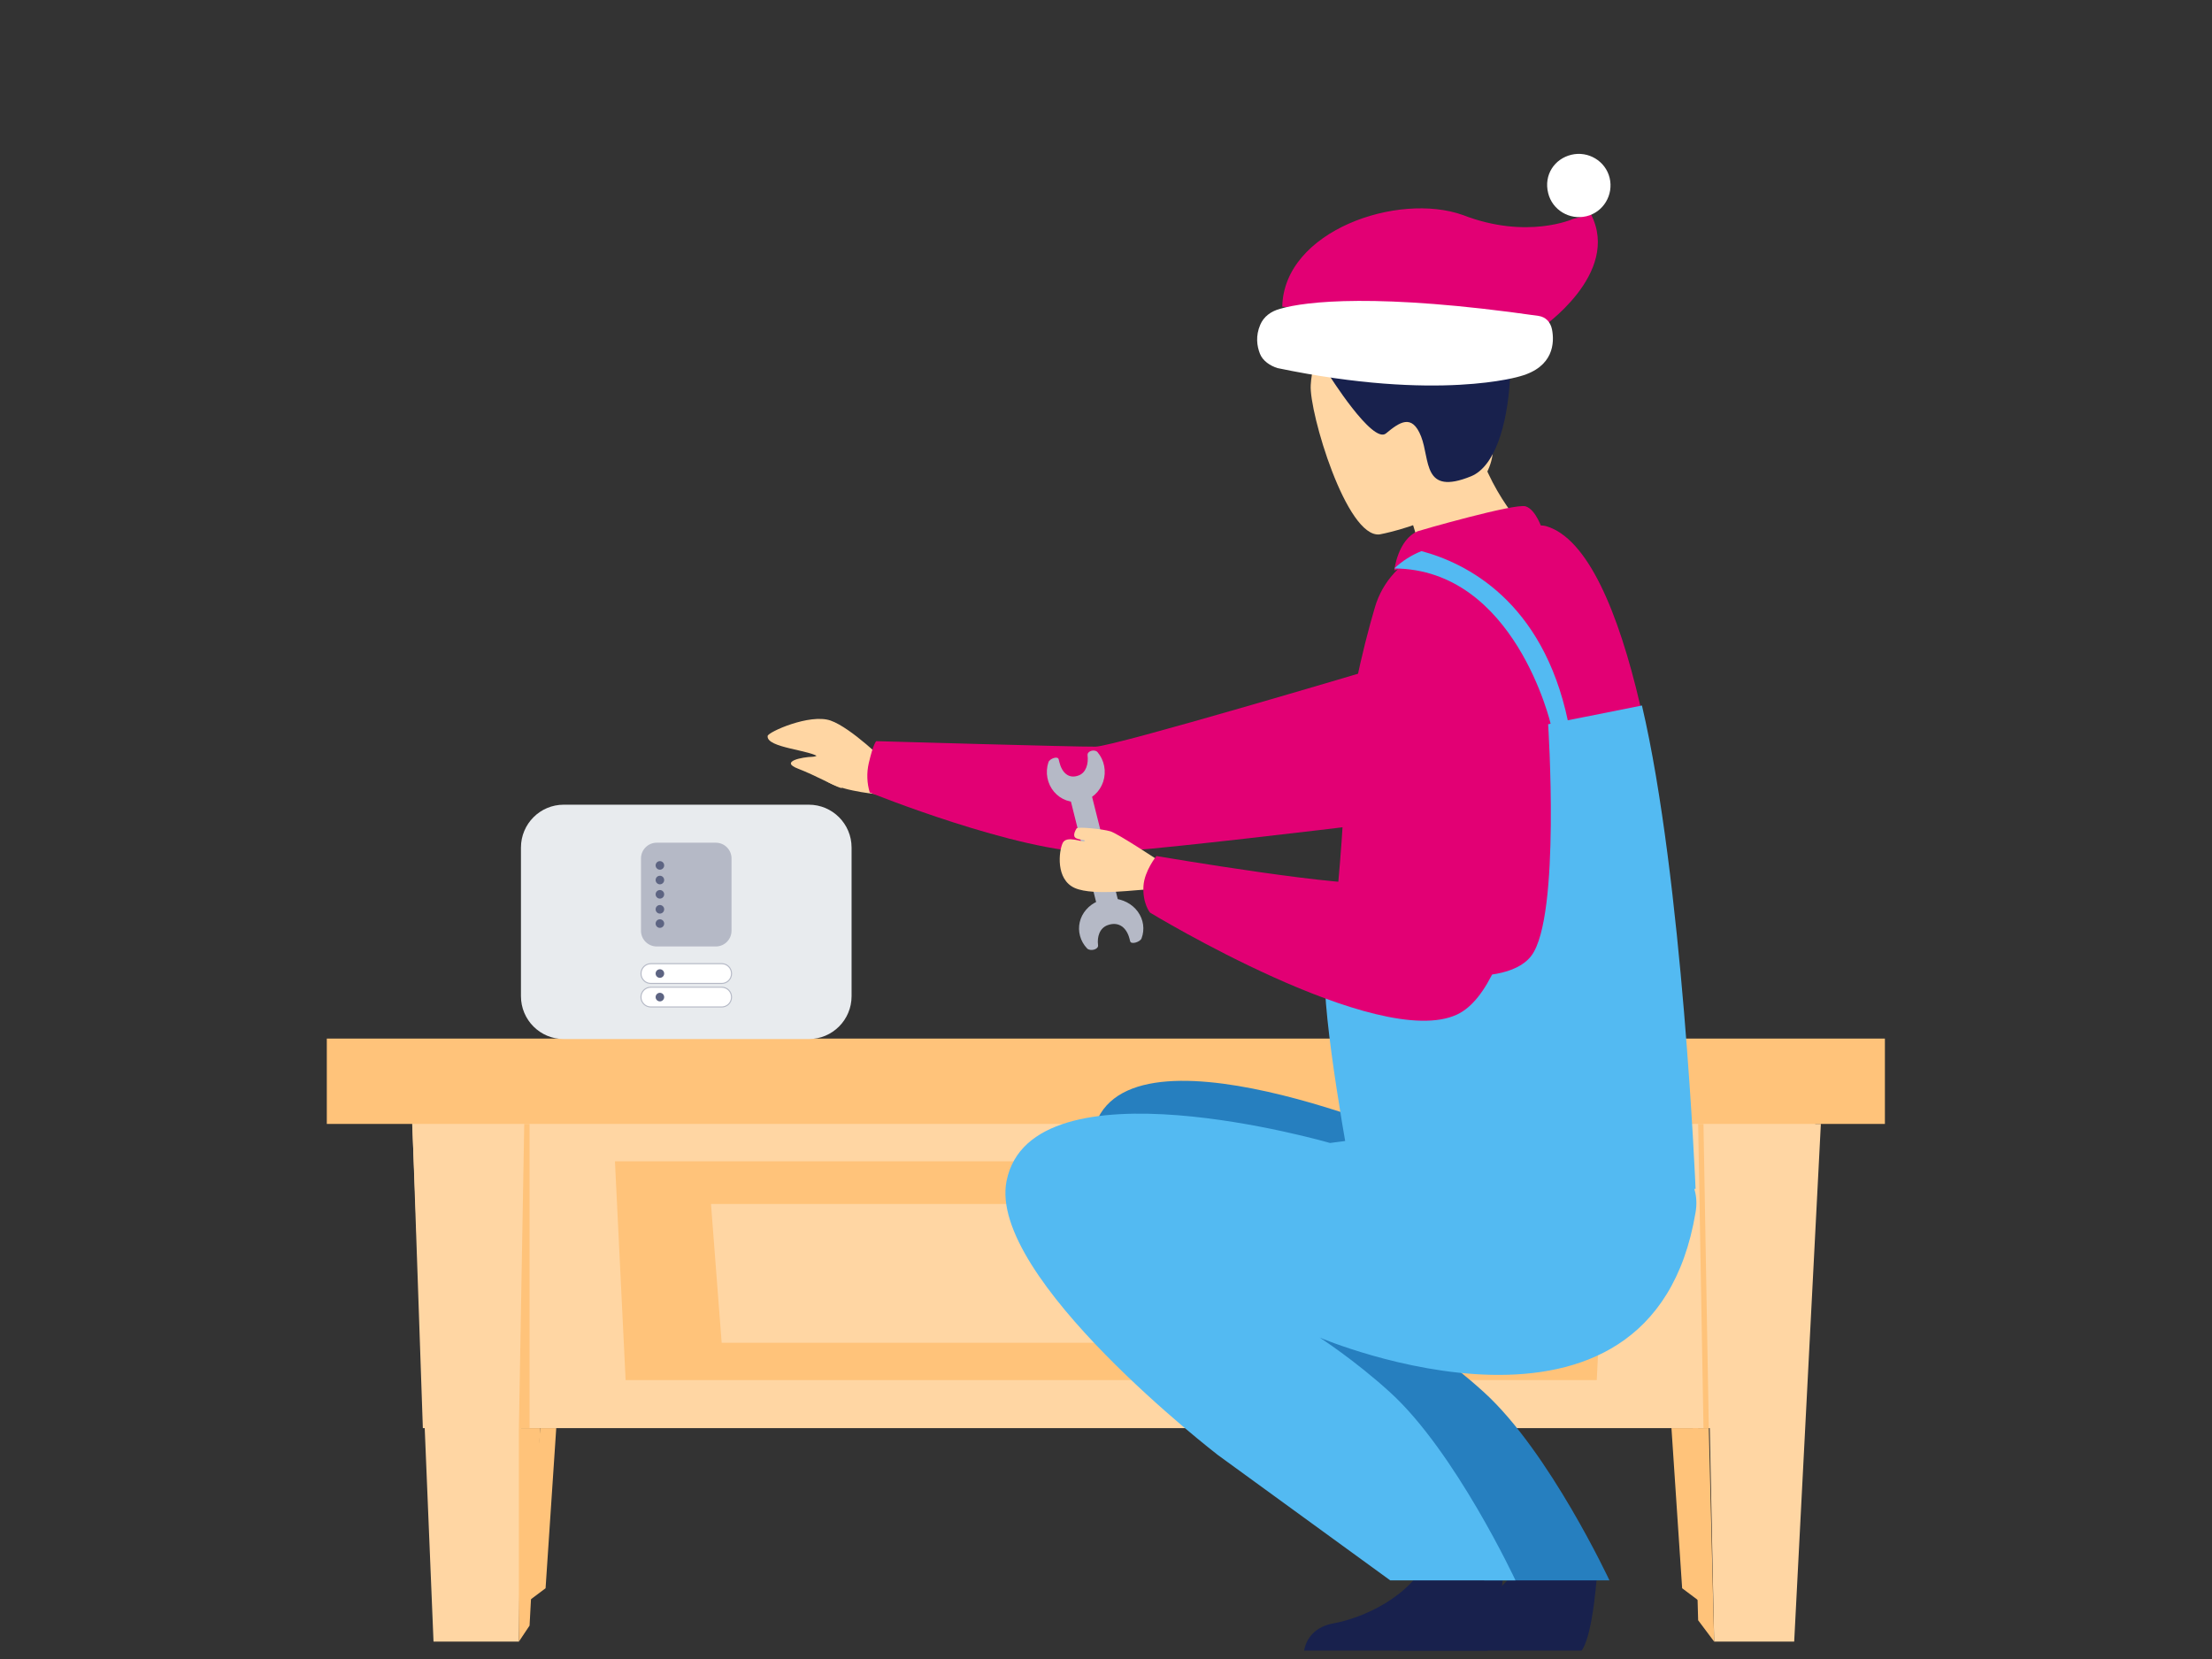
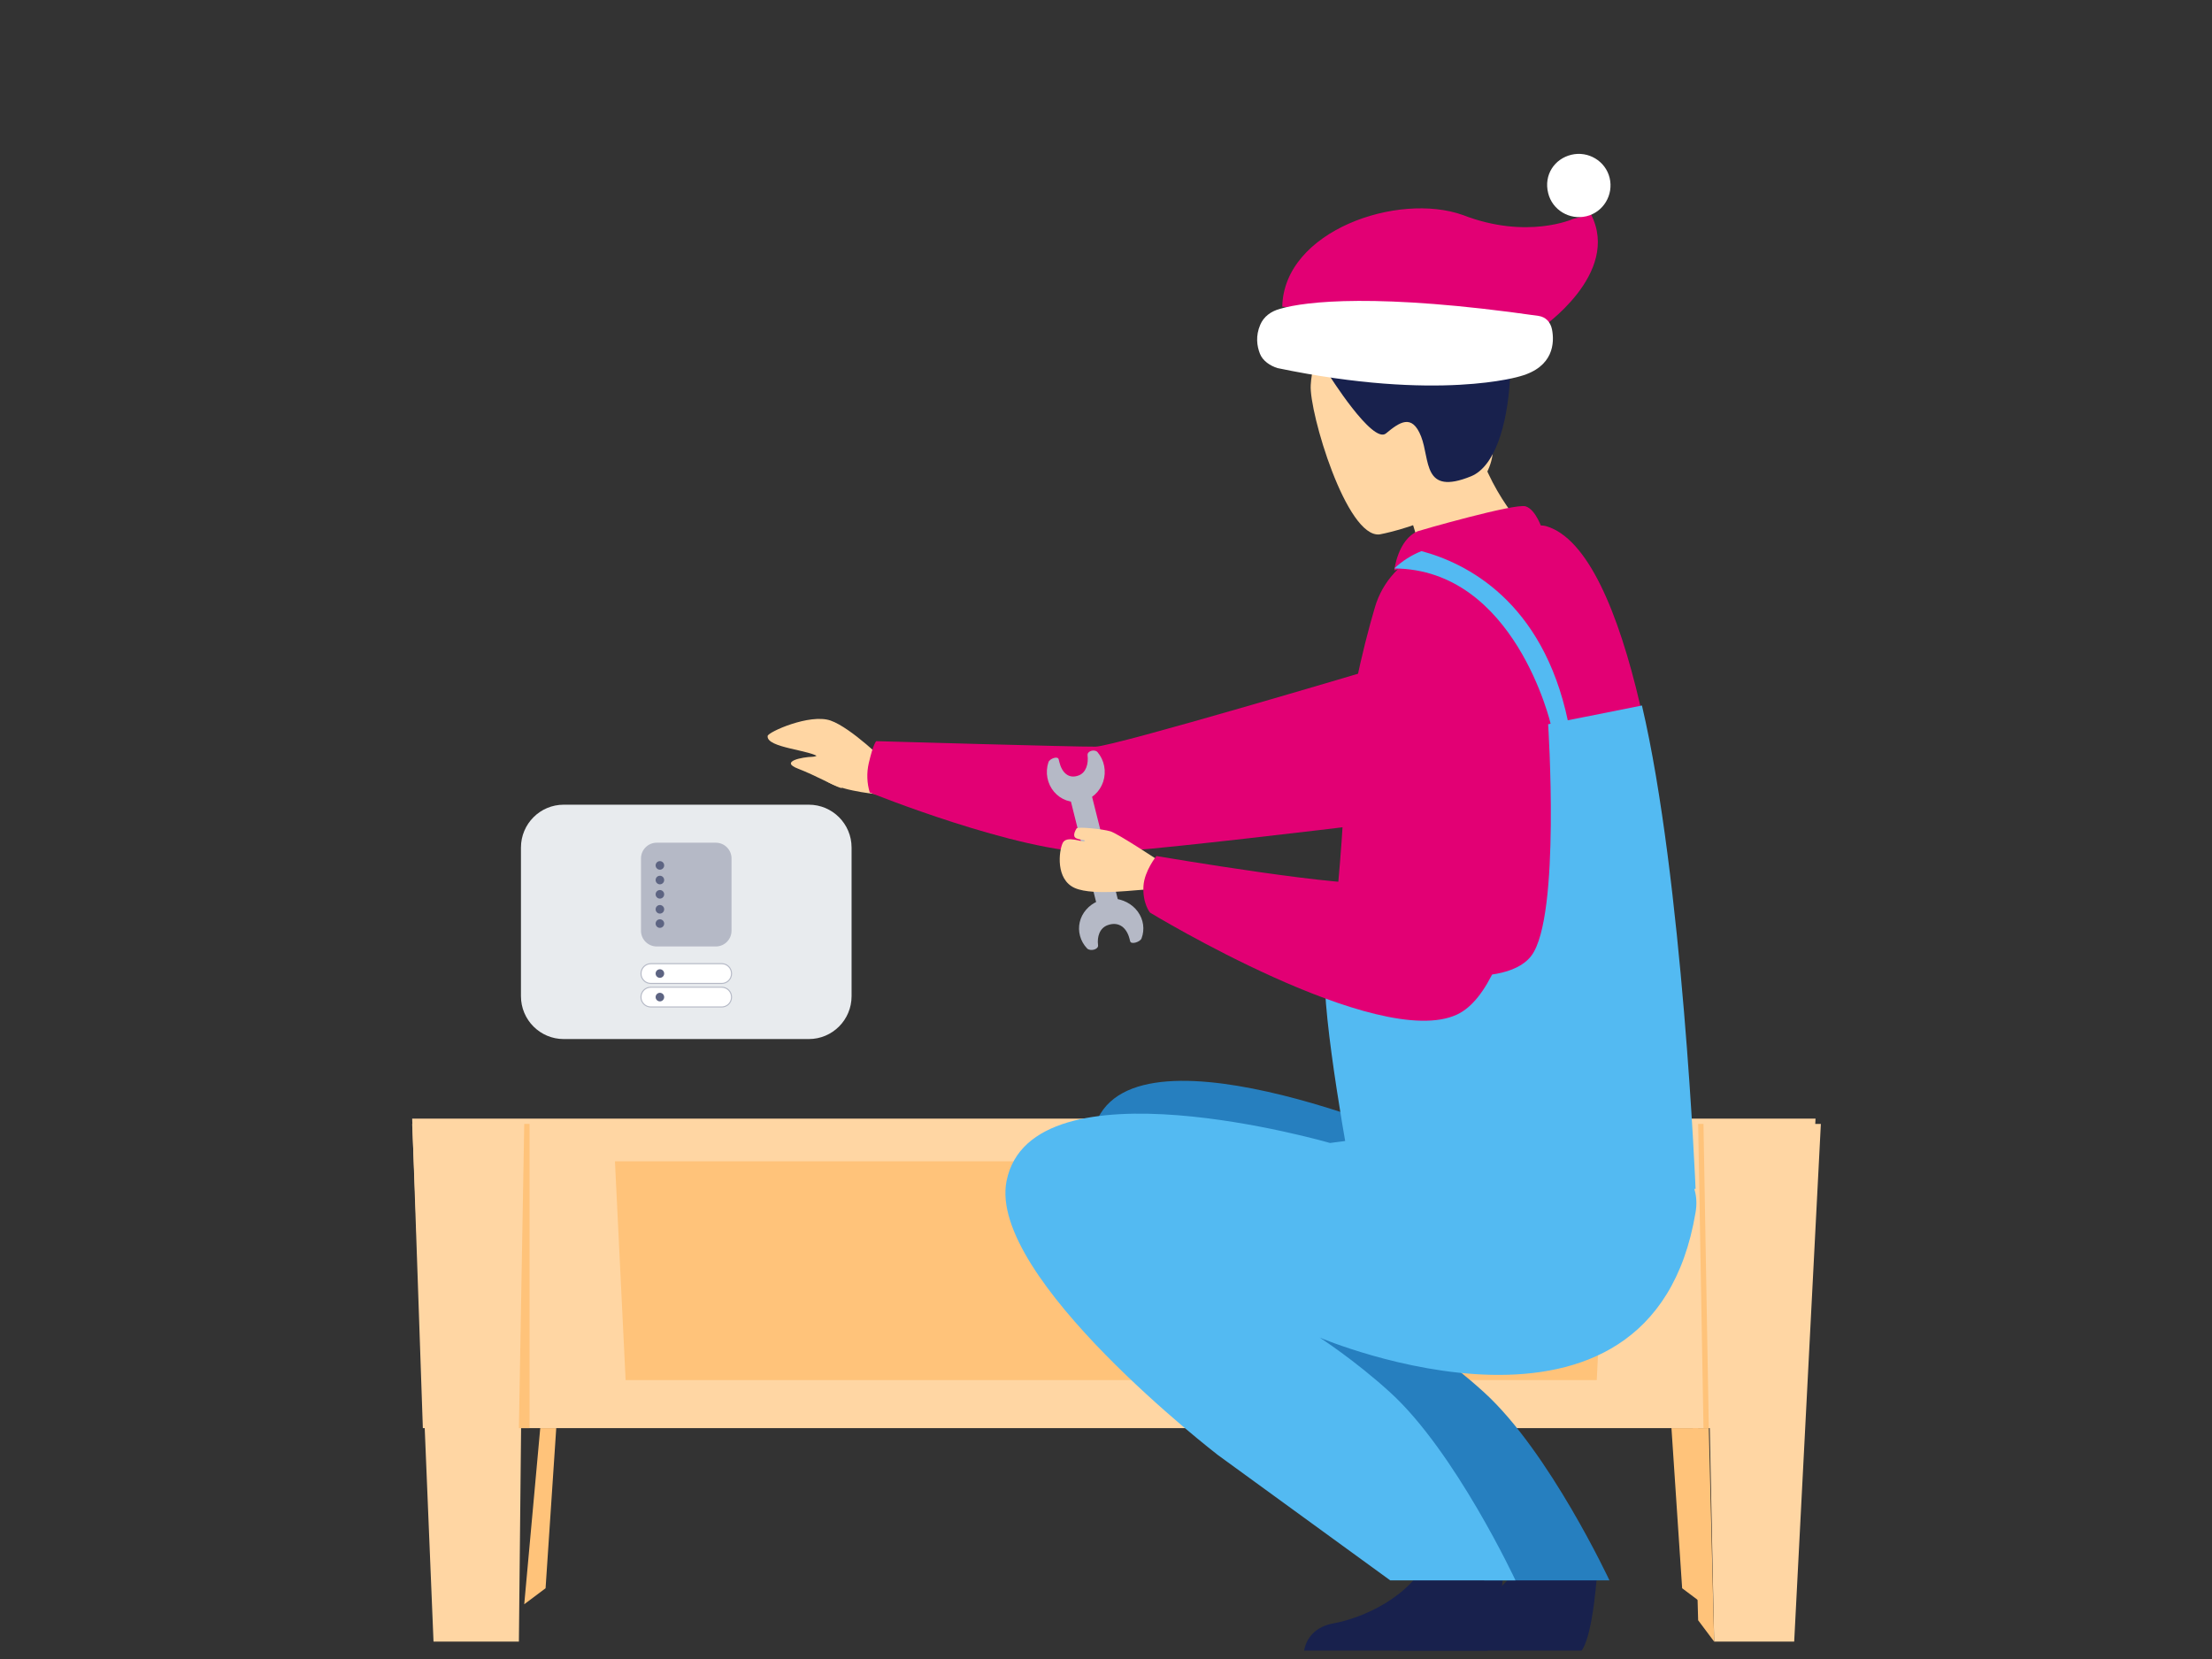
<svg xmlns="http://www.w3.org/2000/svg" width="256" height="192" viewBox="0 0 256 192" fill="none">
  <rect x="0" y="0" width="256" height="192" fill="#333333" stroke="none" />
  <g clip-path="url(#clip0_12_8140)">
    <path d="M60.671 185.664L63.141 183.811L64.376 165.282H62.523L60.671 185.664Z" fill="#FFC37A" />
    <path d="M197.148 185.664L194.678 183.811L193.442 165.282H196.53L197.148 185.664Z" fill="#FFC37A" />
    <path d="M208.263 165.282H48.938L47.702 129.46H210.116L208.263 165.282Z" fill="#FFD6A3" />
    <path d="M184.797 159.724H72.404L71.169 134.401H186.032L184.797 159.724Z" fill="#FFC37A" />
-     <path d="M174.299 155.4H83.52L82.285 139.342H174.916L174.299 155.4Z" fill="#FFD6A3" />
    <path d="M50.172 189.987L47.702 130.077H60.671L60.053 189.987H50.172Z" fill="#FFD6A3" />
    <path d="M207.646 189.987L210.733 130.077H197.148L198.383 189.987H207.646Z" fill="#FFD6A3" />
-     <path d="M218.144 120.195H37.822V130.077H218.144V120.195Z" fill="#FFC37A" />
    <path d="M60.671 130.077L60.053 165.282H61.288V130.077H60.671Z" fill="#FFC37A" />
    <path d="M197.148 130.077L197.765 165.282H197.148L196.53 130.077H197.148Z" fill="#FFC37A" />
-     <path d="M60.053 189.987L61.288 188.134L62.524 165.282H60.053V189.987Z" fill="#FFC37A" />
    <path d="M198.383 189.987L196.53 187.517L195.913 165.282H197.765L198.383 189.987Z" fill="#FFC37A" />
-     <path d="M129.836 149.224C131.541 149.224 132.923 147.841 132.923 146.136C132.923 144.43 131.541 143.048 129.836 143.048C128.13 143.048 126.748 144.43 126.748 146.136C126.748 147.841 128.13 149.224 129.836 149.224Z" fill="white" />
    <path d="M20.56 104.137L9.444 106.608L20.56 104.137Z" fill="#1BADA2" />
    <g clip-path="url(#clip1_12_8140)">
      <g clip-path="url(#clip2_12_8140)">
        <path d="M93.607 93.129H65.239C62.506 93.129 60.291 95.35 60.291 98.09V115.291C60.291 118.031 62.506 120.252 65.239 120.252H93.607C96.339 120.252 98.555 118.031 98.555 115.291V98.09C98.555 95.35 96.339 93.129 93.607 93.129Z" fill="#E8EBEE" />
        <path d="M82.843 97.528H76.003C74.999 97.528 74.184 98.344 74.184 99.351V107.714C74.184 108.721 74.999 109.537 76.003 109.537H82.843C83.847 109.537 84.661 108.721 84.661 107.714V99.351C84.661 98.344 83.847 97.528 82.843 97.528Z" fill="#B5B9C6" />
        <path d="M76.371 105.732C76.503 105.732 76.629 105.68 76.722 105.587C76.814 105.494 76.866 105.368 76.866 105.236C76.867 105.171 76.854 105.106 76.829 105.046C76.804 104.986 76.768 104.931 76.722 104.885C76.629 104.792 76.503 104.74 76.371 104.74C76.306 104.74 76.242 104.753 76.182 104.778C76.122 104.803 76.067 104.839 76.022 104.885C75.976 104.931 75.939 104.986 75.914 105.046C75.889 105.106 75.877 105.171 75.877 105.236C75.877 105.368 75.929 105.494 76.022 105.587C76.067 105.633 76.122 105.67 76.182 105.695C76.242 105.72 76.306 105.732 76.371 105.732V105.732Z" fill="#5D6482" />
        <path d="M76.371 107.383C76.503 107.383 76.629 107.331 76.722 107.238C76.768 107.192 76.804 107.138 76.829 107.077C76.854 107.017 76.867 106.953 76.866 106.888C76.867 106.822 76.854 106.758 76.829 106.698C76.804 106.638 76.768 106.583 76.722 106.537C76.676 106.491 76.621 106.454 76.561 106.429C76.501 106.404 76.436 106.391 76.371 106.391C76.306 106.391 76.242 106.404 76.182 106.429C76.122 106.454 76.067 106.491 76.022 106.537C75.976 106.583 75.939 106.638 75.914 106.698C75.889 106.758 75.877 106.822 75.877 106.888C75.877 106.953 75.889 107.017 75.914 107.077C75.939 107.138 75.976 107.192 76.022 107.238C76.067 107.284 76.122 107.321 76.182 107.346C76.242 107.371 76.306 107.383 76.371 107.383V107.383Z" fill="#5D6482" />
        <path d="M76.371 102.345C76.503 102.344 76.629 102.292 76.722 102.199C76.768 102.153 76.804 102.098 76.829 102.038C76.854 101.978 76.867 101.913 76.866 101.848C76.867 101.783 76.854 101.719 76.829 101.658C76.804 101.598 76.768 101.543 76.722 101.497C76.629 101.404 76.503 101.352 76.371 101.352C76.306 101.352 76.242 101.365 76.182 101.39C76.122 101.415 76.067 101.451 76.022 101.497C75.976 101.543 75.939 101.598 75.914 101.658C75.889 101.719 75.877 101.783 75.877 101.848C75.877 101.913 75.889 101.978 75.914 102.038C75.939 102.098 75.976 102.153 76.022 102.199C76.114 102.292 76.24 102.344 76.371 102.345V102.345Z" fill="#5D6482" />
        <path d="M76.371 100.651C76.503 100.651 76.629 100.599 76.722 100.506C76.768 100.46 76.804 100.406 76.829 100.345C76.854 100.285 76.867 100.221 76.866 100.156C76.867 100.09 76.854 100.026 76.829 99.966C76.804 99.906 76.768 99.851 76.722 99.805C76.629 99.712 76.503 99.66 76.371 99.66C76.306 99.66 76.242 99.672 76.182 99.697C76.122 99.722 76.067 99.759 76.022 99.805C75.976 99.851 75.939 99.906 75.914 99.966C75.889 100.026 75.877 100.09 75.877 100.156C75.877 100.221 75.889 100.285 75.914 100.345C75.939 100.406 75.976 100.46 76.022 100.506C76.067 100.552 76.122 100.589 76.182 100.614C76.242 100.639 76.306 100.651 76.371 100.651V100.651Z" fill="#5D6482" />
        <path d="M76.371 103.998C76.503 103.998 76.629 103.946 76.722 103.853C76.768 103.807 76.804 103.752 76.829 103.692C76.854 103.632 76.867 103.568 76.866 103.502C76.867 103.437 76.854 103.373 76.829 103.312C76.804 103.252 76.768 103.197 76.722 103.151C76.629 103.058 76.503 103.006 76.371 103.006C76.306 103.006 76.242 103.019 76.182 103.044C76.122 103.068 76.067 103.105 76.022 103.151C75.976 103.197 75.939 103.252 75.914 103.312C75.889 103.373 75.877 103.437 75.877 103.502C75.877 103.568 75.889 103.632 75.914 103.692C75.939 103.752 75.976 103.807 76.022 103.853C76.067 103.899 76.122 103.936 76.182 103.961C76.242 103.985 76.306 103.998 76.371 103.998V103.998Z" fill="#5D6482" />
        <path d="M75.326 114.254H83.525C83.676 114.254 83.825 114.284 83.964 114.342C84.102 114.4 84.227 114.484 84.332 114.59C84.438 114.696 84.522 114.823 84.578 114.962C84.635 115.101 84.664 115.251 84.663 115.402C84.663 115.703 84.543 115.993 84.331 116.206C84.225 116.312 84.1 116.396 83.963 116.453C83.825 116.51 83.677 116.54 83.528 116.54H75.328C75.177 116.541 75.028 116.512 74.889 116.455C74.751 116.398 74.625 116.314 74.519 116.209C74.411 116.103 74.326 115.977 74.268 115.838C74.21 115.699 74.18 115.549 74.181 115.398C74.18 115.248 74.209 115.098 74.266 114.958C74.323 114.819 74.407 114.692 74.513 114.586C74.619 114.48 74.745 114.395 74.884 114.338C75.024 114.281 75.174 114.253 75.326 114.254Z" fill="white" stroke="#B5B9C6" stroke-width="0.121" />
        <path d="M75.326 111.529H83.525C83.676 111.529 83.825 111.558 83.964 111.616C84.102 111.674 84.228 111.76 84.332 111.867C84.438 111.973 84.522 112.1 84.578 112.239C84.635 112.378 84.664 112.528 84.663 112.678C84.663 112.98 84.543 113.269 84.331 113.483C84.118 113.696 83.829 113.816 83.528 113.816H75.328C75.177 113.817 75.028 113.789 74.889 113.731C74.75 113.675 74.624 113.591 74.519 113.485C74.412 113.379 74.326 113.254 74.268 113.115C74.212 112.976 74.184 112.827 74.186 112.677C74.186 112.526 74.215 112.376 74.272 112.237C74.329 112.098 74.413 111.971 74.519 111.865C74.625 111.758 74.751 111.674 74.89 111.617C75.028 111.559 75.176 111.529 75.326 111.529V111.529Z" fill="white" stroke="#B5B9C6" stroke-width="0.121" />
        <path d="M76.371 113.166C76.503 113.166 76.629 113.114 76.722 113.021C76.768 112.975 76.804 112.92 76.829 112.86C76.854 112.8 76.867 112.735 76.866 112.67C76.867 112.605 76.854 112.54 76.829 112.48C76.804 112.42 76.768 112.365 76.722 112.319C76.629 112.226 76.503 112.174 76.371 112.174C76.306 112.174 76.242 112.187 76.182 112.212C76.122 112.237 76.067 112.273 76.022 112.319C75.976 112.365 75.939 112.42 75.914 112.48C75.889 112.54 75.877 112.605 75.877 112.67C75.877 112.735 75.889 112.8 75.914 112.86C75.939 112.92 75.976 112.975 76.022 113.021C76.067 113.067 76.122 113.104 76.182 113.129C76.242 113.154 76.306 113.166 76.371 113.166V113.166Z" fill="#5D6482" />
        <path d="M76.371 115.892C76.503 115.892 76.629 115.839 76.722 115.746C76.768 115.7 76.804 115.646 76.829 115.586C76.854 115.525 76.867 115.461 76.866 115.396C76.867 115.331 76.854 115.266 76.829 115.206C76.804 115.146 76.768 115.091 76.722 115.045C76.629 114.952 76.503 114.899 76.371 114.899C76.24 114.899 76.114 114.952 76.022 115.045C75.976 115.091 75.939 115.146 75.914 115.206C75.889 115.266 75.877 115.331 75.877 115.396C75.877 115.461 75.889 115.525 75.914 115.586C75.939 115.646 75.976 115.7 76.022 115.746C76.067 115.793 76.122 115.829 76.182 115.854C76.242 115.879 76.306 115.892 76.371 115.892V115.892Z" fill="#5D6482" />
      </g>
    </g>
    <g clip-path="url(#clip3_12_8140)">
      <path d="M102.564 88.235C102.564 88.235 98.516 84.221 96.117 83.389C93.718 82.558 88.89 84.72 88.841 85.176C88.683 86.582 93.923 86.78 94.84 87.686C95.757 88.591 93.533 89.272 95.905 90.561C97.904 91.653 101.861 91.949 101.861 91.949L102.564 88.235Z" fill="#FFD6A3" />
      <path d="M100.54 88.346C101.081 86.006 101.412 85.775 101.412 85.775C101.412 85.775 124.606 86.444 126.784 86.412C128.962 86.379 158.511 77.574 158.511 77.574L174.152 93.449C174.152 93.449 132.424 98.712 126.904 98.685C117.779 98.642 100.658 91.715 100.658 91.715C100.329 90.622 100.288 89.462 100.54 88.346V88.346Z" fill="#E20074" />
      <path d="M96.885 88.631C96.953 88.215 96.889 87.782 96.704 87.397C96.518 87.011 96.221 86.694 95.857 86.495C94.862 85.878 95.305 87.576 93.993 87.587C92.91 87.608 90.159 88.123 92.363 88.962C94.381 89.74 96.565 90.974 97.287 91.184C98.009 91.394 96.885 88.631 96.885 88.631Z" fill="#FFD6A3" />
      <path d="M126.268 91.731L123.832 92.343L127.073 105.256L129.509 104.645L126.268 91.731Z" fill="#B5B9C6" />
      <path d="M125.867 87.417C125.979 88.373 125.713 89.409 124.842 89.742C123.679 90.193 122.891 89.409 122.6 88.194C122.6 88.194 122.526 87.885 122.523 87.878C122.423 87.453 121.475 87.802 121.338 88.21C121.145 88.788 121.104 89.407 121.216 90.007C121.329 90.607 121.592 91.165 121.979 91.625C122.366 92.086 122.863 92.433 123.42 92.63C123.978 92.828 124.576 92.87 125.153 92.751C125.731 92.633 126.269 92.359 126.712 91.957C127.155 91.554 127.489 91.038 127.678 90.46C127.867 89.881 127.906 89.261 127.79 88.662C127.675 88.063 127.409 87.507 127.02 87.048C126.69 86.669 125.8 86.902 125.867 87.417Z" fill="#B5B9C6" />
      <path d="M127.081 109.381C126.956 108.429 127.252 107.392 128.22 107.06C129.512 106.609 130.387 107.392 130.711 108.602C130.711 108.602 130.793 108.914 130.796 108.933C130.903 109.358 131.96 109.013 132.113 108.602C132.306 108.091 132.367 107.545 132.292 107.008C132.217 106.471 132.008 105.957 131.682 105.509C131.356 105.061 130.922 104.69 130.414 104.426C129.906 104.162 129.339 104.012 128.758 103.989C128.177 103.966 127.599 104.071 127.069 104.293C126.539 104.516 126.072 104.851 125.707 105.272C125.341 105.693 125.086 106.188 124.962 106.718C124.839 107.247 124.85 107.796 124.995 108.32C125.138 108.855 125.417 109.35 125.81 109.762C126.17 110.134 127.156 109.895 127.081 109.381Z" fill="#B5B9C6" />
      <path d="M184.88 181.506C184.88 181.506 184.422 189.213 183.041 191.024H161.799C161.932 190.255 162.534 188.358 165.191 187.876C168.546 187.274 174.164 184.828 176.195 180.23C178.335 175.391 184.88 181.506 184.88 181.506Z" fill="#18214D" />
      <path d="M174.007 181.506C174.007 181.506 173.548 189.213 172.167 191.024H150.925C151.059 190.255 151.66 188.358 154.317 187.876C157.672 187.274 163.29 184.828 165.321 180.23C167.462 175.391 174.007 181.506 174.007 181.506Z" fill="#18214D" />
-       <path d="M193.515 138.495C188.38 169.305 163.611 154.806 163.611 154.806C163.611 154.806 167.629 157.383 171.767 161.149C179.315 168.021 186.265 182.898 186.265 182.898H171.767L151.831 168.399C151.831 168.399 124.232 142.422 126.459 131.246C129.335 116.81 164.798 132.279 164.798 132.279C164.798 132.279 195.924 124.042 193.515 138.495Z" fill="#267FBF" />
+       <path d="M193.515 138.495C188.38 169.305 163.611 154.806 163.611 154.806C163.611 154.806 167.629 157.383 171.767 161.149C179.315 168.021 186.265 182.898 186.265 182.898H171.767C151.831 168.399 124.232 142.422 126.459 131.246C129.335 116.81 164.798 132.279 164.798 132.279C164.798 132.279 195.924 124.042 193.515 138.495Z" fill="#267FBF" />
      <path d="M196.233 140.308C191.098 171.117 152.738 154.806 152.738 154.806C152.738 154.806 156.755 157.383 160.893 161.15C168.441 168.021 175.391 182.898 175.391 182.898H160.893L140.957 168.399C140.957 168.399 114.264 147.859 116.49 136.683C119.367 122.247 153.924 132.279 153.924 132.279C153.924 132.279 198.642 125.854 196.233 140.308Z" fill="#53BAF2" />
      <path d="M178.333 62.987L175.104 69.377L166.875 71.653C166.636 70.932 165.712 67.912 164.877 65.174C164.828 65.01 164.773 64.841 164.729 64.693C164.014 62.351 163.414 60.356 163.414 60.356L168.621 53.387L170.563 50.793C170.585 50.836 171.571 53.263 171.72 53.616C174.301 59.882 178.333 62.987 178.333 62.987Z" fill="#FFD6A3" />
      <path d="M164.085 61.479C164.266 61.402 175.358 58.212 176.568 58.601C177.778 58.989 178.485 61.26 178.485 61.26L161.36 66.014C161.36 66.014 161.766 62.442 164.085 61.479Z" fill="#E20074" />
      <path d="M194.402 135.812C192.53 144.417 153.405 117.417 153.92 112.158C153.979 111.58 154.034 110.999 154.093 110.418C154.813 103.113 155.508 95.951 155.553 91.286C155.635 87.269 156.082 83.267 156.889 79.331C157.581 75.852 158.404 72.721 159.131 70.248C159.56 68.799 160.309 67.467 161.323 66.351C162.337 65.234 163.589 64.363 164.985 63.803C165.3 63.666 165.624 63.55 165.954 63.455C170.666 62.063 177.185 60.38 178.953 60.898C183.741 62.314 187.298 70.787 189.817 81.588C194.537 101.823 195.626 130.208 194.402 135.812Z" fill="#E20074" />
      <path d="M159.673 61.847C159.673 61.847 174.285 59.213 172.684 50.32C171.082 41.427 171.889 35.095 162.489 36.4C153.089 37.706 151.888 41.438 151.693 44.566C151.499 47.695 155.829 62.303 159.673 61.847Z" fill="#FFD6A3" />
      <path d="M153.744 43.293C153.744 43.293 158.849 51.444 160.401 50.162C161.954 48.88 163.406 47.815 164.467 50.515C165.529 53.216 164.613 57.413 170.241 55.125C175.87 52.836 175.711 35.406 172.87 33.509C164.689 28.047 142.791 37.106 153.744 43.293Z" fill="#18214D" />
      <path d="M196.234 137.589L178.11 139.402C169.336 138.4 161.173 140.726 156.404 136.121C156.404 136.121 152.852 117.217 153.373 112.001L160.662 111.79C160.662 111.79 173.835 115.13 177.236 110.598C180.637 106.066 179.169 83.815 179.169 83.815L190.026 81.649C194.742 101.73 196.234 137.589 196.234 137.589Z" fill="#53BAF2" />
      <path d="M134.045 99.564C134.045 99.564 129.388 96.475 128.503 96.209C127.619 95.943 124.724 95.648 124.59 95.881C124.456 96.114 124.061 96.787 124.566 97.02C125.072 97.253 125.702 97.171 125.511 97.348C125.32 97.525 123.421 96.623 122.982 97.575C122.543 98.527 122.154 101.783 124.389 102.771C126.624 103.759 132.135 102.867 132.534 102.981C135.904 103.924 134.045 99.564 134.045 99.564Z" fill="#FFD6A3" />
      <path d="M133.838 99.071C133.838 99.071 157.317 103.067 159.397 102.052C162.717 100.435 158.106 76.602 158.106 76.602C158.106 76.602 157.909 71.2 164.216 69.925C169.695 68.82 174.984 72.928 174.984 72.928C174.984 72.928 179.792 77.232 179.176 82.004C177.815 92.588 175.714 114.115 168.622 117.415C159.494 121.671 133.087 105.613 133.087 105.613C133.087 105.613 132.208 104.536 132.336 102.534C132.454 100.771 133.838 99.071 133.838 99.071Z" fill="#E20074" />
      <path d="M181.463 83.456L179.492 83.883C179.492 83.883 175.336 65.877 161.36 65.789C162.275 64.927 163.344 64.246 164.511 63.78C169.647 65.152 178.533 69.528 181.463 83.456Z" fill="#53BAF2" />
    </g>
    <path d="M178.343 37.992C178.343 37.992 187.636 31.696 184.136 24.815L182.047 25.339C182.047 25.339 176.728 27.759 169.307 24.887C161.806 22.199 148.579 26.689 148.4 35.491L178.343 37.992Z" fill="#E20074" />
    <path d="M178.082 36.564C178.902 36.699 179.429 37.255 179.612 38.101C179.926 39.661 179.813 42.463 175.952 43.538C175.952 43.538 166.561 46.503 147.855 42.601C146.983 42.334 146.138 41.751 145.823 40.957C145.455 40.031 145.299 38.868 145.857 37.574C146.256 36.649 147.077 36.017 148.188 35.729C151.071 34.889 159.4 33.878 178.082 36.564Z" fill="white" />
    <path d="M179.173 22.345C179.644 24.302 181.65 25.497 183.607 25.025C185.565 24.554 186.759 22.548 186.287 20.591C185.816 18.634 183.81 17.439 181.853 17.911C179.896 18.382 178.649 20.256 179.173 22.345Z" fill="white" />
  </g>
  <defs>
    <clipPath id="clip0_12_8140">
      <rect width="256" height="192" rx="16" fill="white" />
    </clipPath>
    <clipPath id="clip1_12_8140">
      <rect width="38.264" height="38.264" fill="white" transform="translate(60.291 87.536)" />
    </clipPath>
    <clipPath id="clip2_12_8140">
      <rect width="38.264" height="38.264" fill="white" transform="translate(60.291 87.536)" />
    </clipPath>
    <clipPath id="clip3_12_8140">
      <rect width="168.027" height="168.027" fill="white" transform="translate(65.282 24.318)" />
    </clipPath>
  </defs>
</svg>